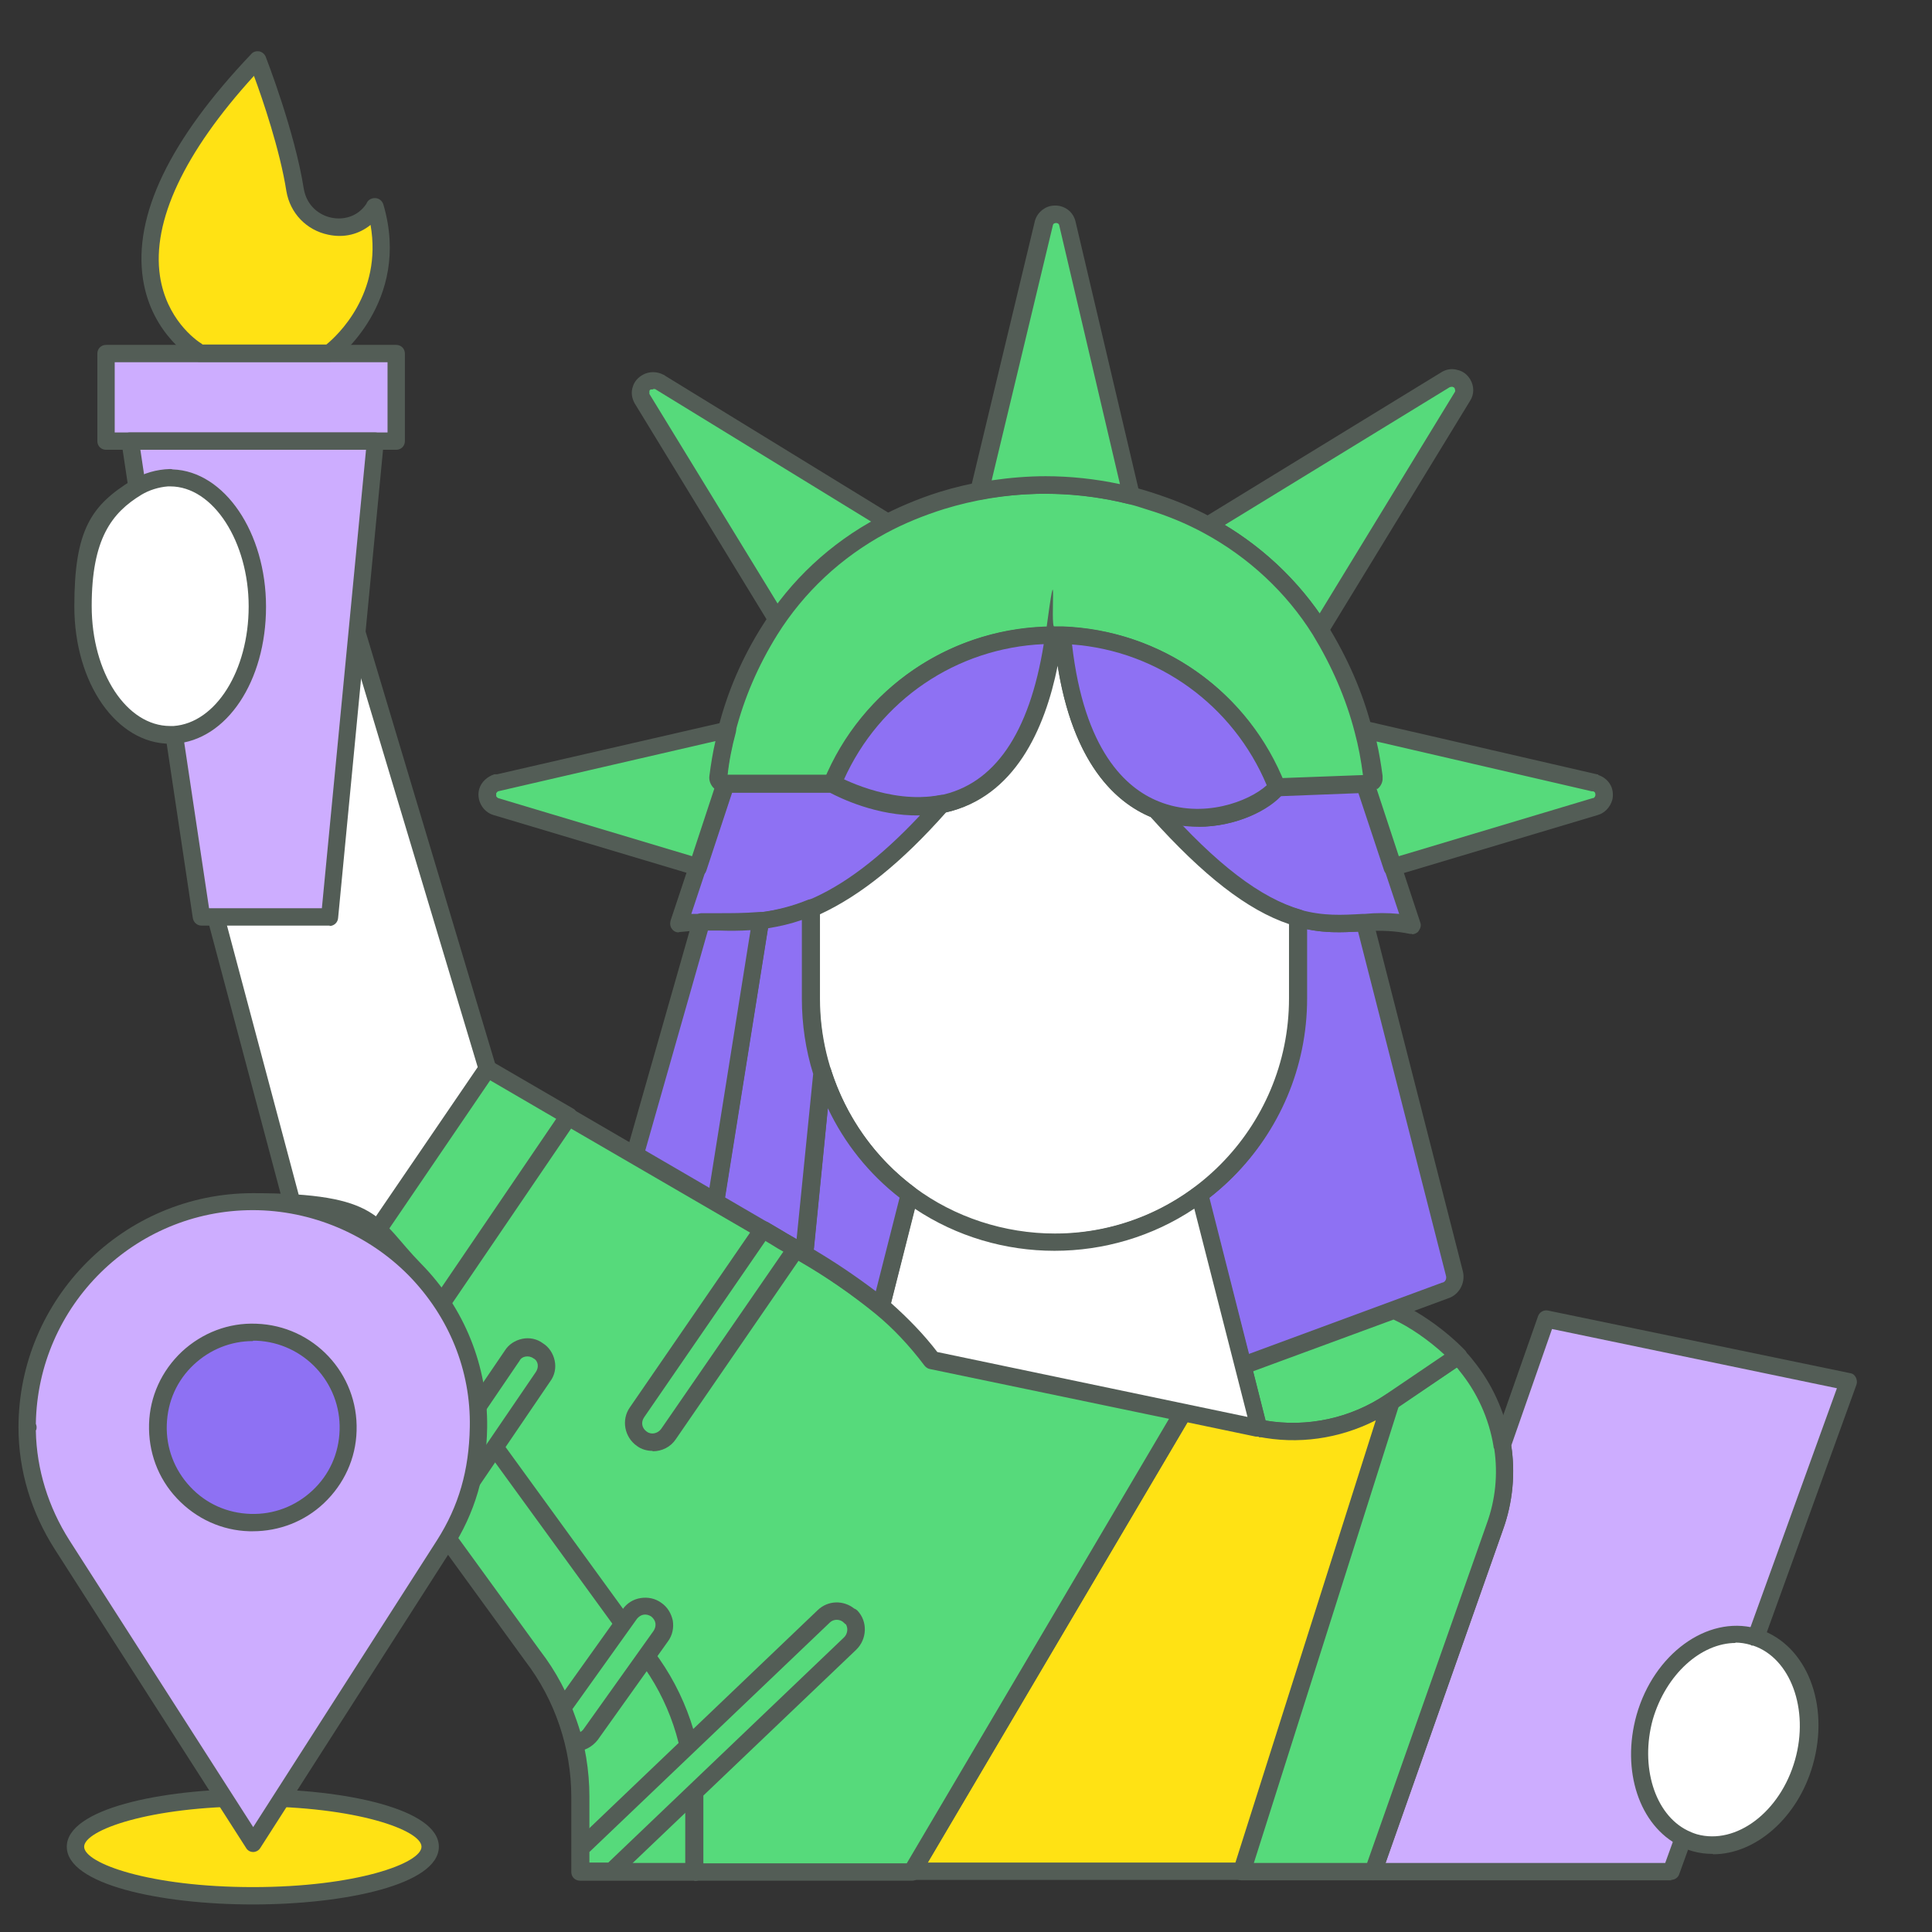
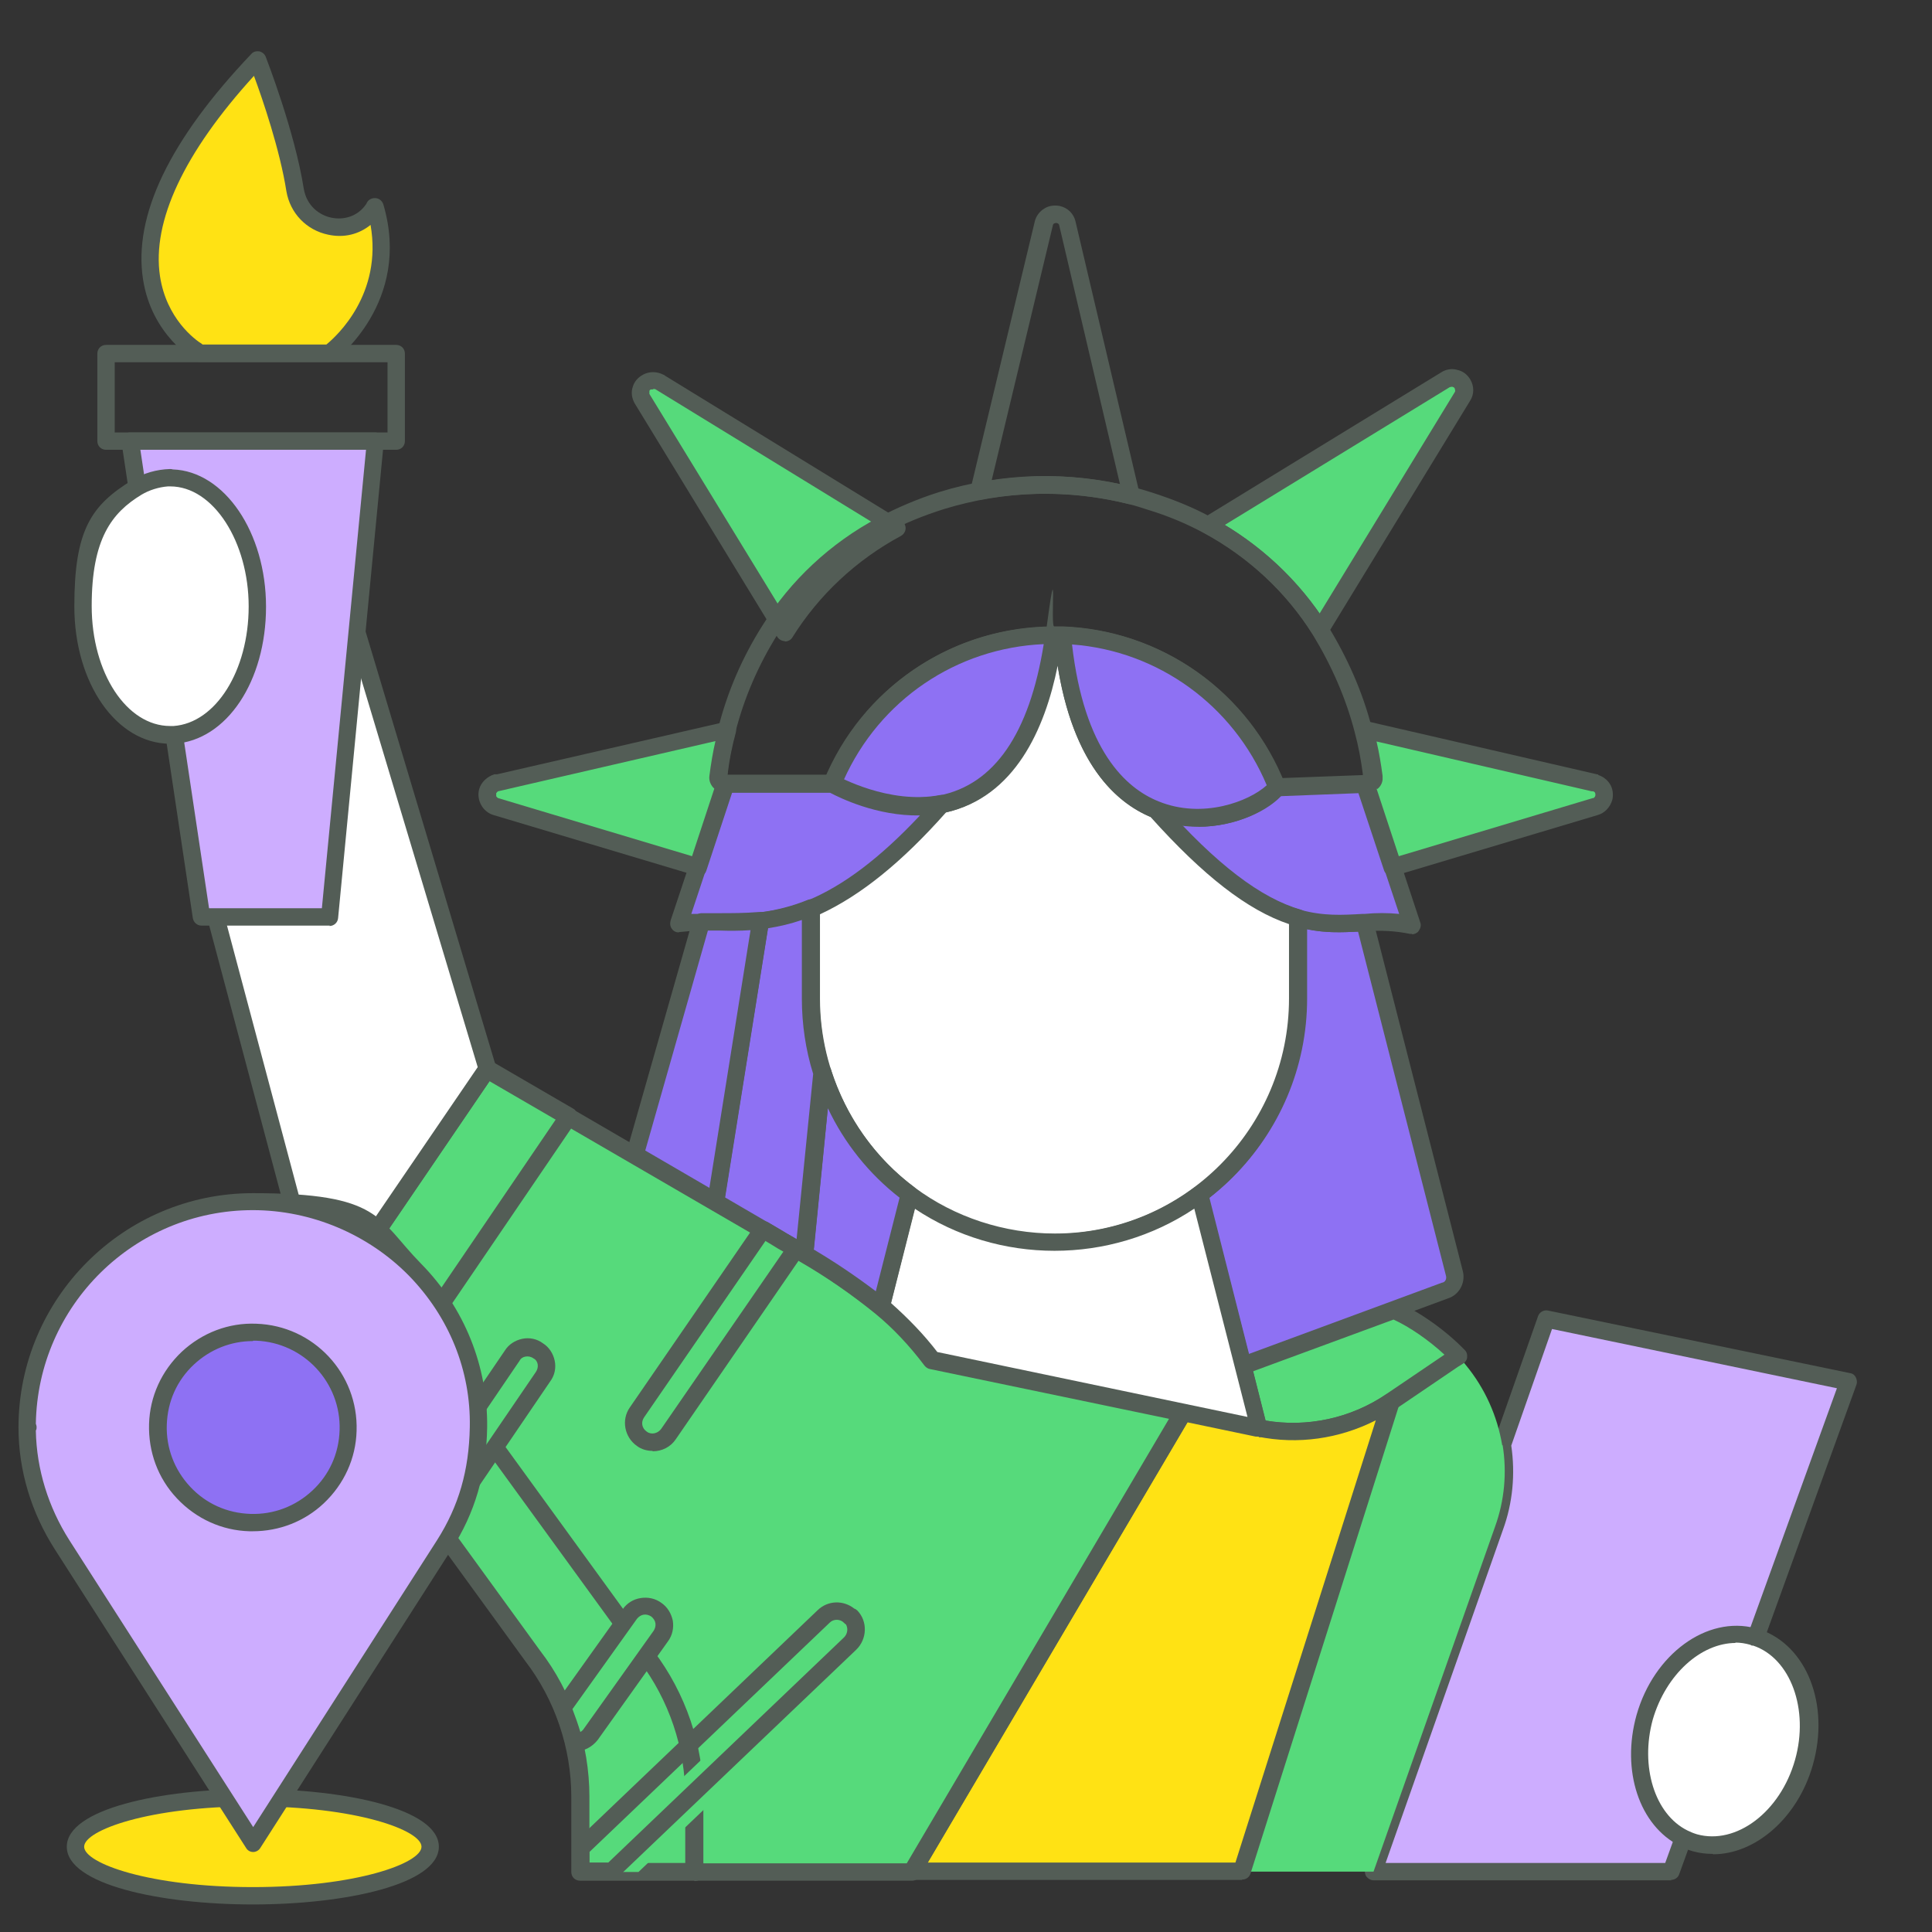
<svg xmlns="http://www.w3.org/2000/svg" id="Layer_1" version="1.1" viewBox="0 0 512 512">
  <rect x="0" y="0" width="512" height="512" fill="#333333" stroke="none" />
  <defs>
    <style>
      .st0 {
        fill: #56da7b;
      }

      .st1 {
        fill: #535d56;
      }

      .st2 {
        fill: #8e71f3;
      }

      .st3 {
        fill: #fff;
      }

      .st4 {
        fill-rule: evenodd;
      }

      .st4, .st5 {
        fill: #cdadff;
      }

      .st6 {
        fill: #ffe214;
      }
    </style>
  </defs>
  <g>
    <path class="st0" d="M174.9,101.4l62.8,38.5c-12.1,6.5-22.4,16-29.7,27.7l-37.8-61.9c-.9-1.6-.3-3.6,1.3-4.4,1-.6,2.3-.5,3.3,0h.1q0,0,0,.1Z" />
    <path class="st1" d="M208,169.9h0c-.8,0-1.5-.4-2-1.1l-37.8-61.9c-.8-1.4-1-3-.5-4.4.4-1.4,1.4-2.5,2.7-3.2,1.6-.9,3.7-.9,5.4,0,.2,0,.3.2.5.3l62.6,38.4c.7.4,1.1,1.2,1.1,2,0,.8-.5,1.6-1.2,2-11.9,6.4-21.8,15.7-28.8,26.9-.4.7-1.2,1.1-2,1.1ZM173.1,103.2c-.2,0-.3,0-.4,0,0,0-.1,0-.2,0-.3.1-.4.3-.4.5,0,.1,0,.4,0,.7l35.9,58.7c6.5-9.5,15.1-17.5,25.1-23.5l-59.5-36.5s0,0-.1,0c-.2,0-.3,0-.5,0Z" />
  </g>
  <g>
    <path class="st5" d="M409.9,349.6l-11.7,33.3c1.2,7.3.5,14.8-2,21.7l-32.2,91.4h79l47-129.8-80.1-16.6h0Z" />
    <path class="st1" d="M443,498.3h-79c-.7,0-1.4-.4-1.9-1-.4-.6-.5-1.4-.3-2.1l32.2-91.4c2.4-6.6,3-13.7,1.9-20.6,0-.4,0-.8,0-1.1l11.7-33.3c.4-1.1,1.5-1.7,2.6-1.5l80.1,16.6c.7.1,1.2.5,1.5,1.1.3.6.4,1.3.2,1.9l-47,129.8c-.3.9-1.2,1.5-2.2,1.5ZM367.2,493.7h74.1l45.5-125.8-75.5-15.7-10.8,30.9c1.1,7.5.4,15.2-2.2,22.3l-31.1,88.3Z" />
  </g>
  <g>
    <path class="st0" d="M422.5,207.4c1.8.4,2.9,2.2,2.5,3.9-.3,1.1-1.1,2.1-2.3,2.4l-53.5,16h0l-7.3-22.1h.1c.9.1,1.8-.5,1.9-1.4v-.4c-.5-4.2-1.3-8.4-2.4-12.5l61.1,14.1h-.1Z" />
    <path class="st1" d="M369.2,232c-1,0-1.9-.6-2.2-1.6l-7.3-22.1c-.2-.7-.1-1.5.3-2.1.4-.5.9-.8,1.5-.9-.5-3.9-1.2-7.7-2.2-11.4-.2-.8,0-1.6.6-2.2.6-.6,1.4-.8,2.2-.6l61.1,14.1c.2,0,.3,0,.4.2,1.2.4,2.3,1.2,3,2.3.8,1.2,1,2.8.7,4.2-.6,2.1-2.1,3.6-3.9,4.1l-53.5,16c-.2,0-.4,0-.7,0ZM364.8,209l5.9,17.9,51.4-15.4s0,0,.1,0c.3,0,.6-.5.6-.8,0-.1,0-.4-.1-.6,0-.1-.3-.4-.6-.4-.1,0-.2,0-.3,0l-57-13.2c.7,3,1.2,6.1,1.6,9.1,0,0,0,.2,0,.3v.4c0,0,0,.2,0,.3-.1,1-.6,1.9-1.4,2.5Z" />
  </g>
  <g>
    <path class="st0" d="M398.2,382.9c1.2,7.3.5,14.8-2,21.7l-32.2,91.4h-35l39.5-124.5,17.9-12.1c.8.8,1.5,1.6,2.1,2.4,5,6.1,8.3,13.4,9.6,21.2h.1Z" />
-     <path class="st1" d="M364,498.3h-35c-.7,0-1.4-.3-1.9-.9-.4-.6-.6-1.4-.3-2.1l39.5-124.5c.2-.5.5-.9.9-1.2l17.9-12.1c.9-.6,2.1-.5,2.9.3.9.9,1.7,1.8,2.3,2.6,5,6.1,8.4,13.5,9.9,21.4.1.2.2.5.2.7,1.3,7.7.5,15.6-2.1,22.9l-32.2,91.4c-.3.9-1.2,1.5-2.2,1.5ZM332.1,493.7h30.2l31.7-89.9c2.3-6.3,3-13.1,2-19.8-.1-.2-.2-.4-.2-.7-1.2-7.4-4.4-14.4-9.1-20.1-.2-.3-.4-.6-.7-.8l-15.6,10.5-38.3,120.7Z" />
  </g>
  <g>
    <path class="st0" d="M383,100.7c1.5-1,3.6-.5,4.5,1,.6,1,.7,2.3.1,3.3l-37.8,61.9c-7.3-11.6-17.6-21.2-29.7-27.7l62.9-38.5Z" />
    <path class="st1" d="M349.8,169.2c-.8,0-1.5-.4-1.9-1.1-7.1-11.3-17.1-20.6-28.8-26.9-.7-.4-1.2-1.1-1.2-2,0-.8.4-1.6,1.1-2l62.9-38.5c1.2-.8,2.8-1.1,4.2-.7,1.5.3,2.7,1.2,3.5,2.5,1.1,1.8,1.1,4,0,5.7l-37.8,61.9c-.4.7-1.2,1.1-1.9,1.1h0ZM324.6,139.1c9.9,6,18.5,14,25.1,23.5l35.9-58.8c.1-.2,0-.6-.1-.9-.1-.2-.3-.3-.6-.4-.1,0-.4,0-.7.1,0,0,0,0,0,0l-59.6,36.5Z" />
  </g>
  <g>
    <path class="st0" d="M385.2,360.2l-16.6,11.2c-10.2,6.9-22.8,9.5-35,7.1l-4.2-16.6,40-14.7h0c5.7,2.4,12.6,7.5,17.1,12.2h0l-1.3.8Z" />
    <path class="st1" d="M342.5,381.7c-3.1,0-6.2-.3-9.3-.9-.9-.2-1.6-.8-1.8-1.7l-4.2-16.6c-.3-1.1.3-2.3,1.4-2.7l40-14.7c.5-.2,1.1-.2,1.7,0,5.7,2.4,12.9,7.5,17.9,12.7.5.5.7,1.2.6,1.9,0,.7-.5,1.3-1.1,1.7l-1.3.8-16.5,11.2c-8.1,5.5-17.7,8.4-27.4,8.4ZM335.5,376.5c11,1.8,22.6-.7,31.8-7l15.5-10.5c-4.1-3.8-9.3-7.4-13.5-9.3l-37.2,13.7,3.3,13.2Z" />
  </g>
  <g>
    <path class="st2" d="M385.5,337.6h0l-23.8-93.1h0c-5.5.2-11.1.7-17.8-1.2h0v21.4c0,20.4-9.6,39.6-26,51.8l11.5,45.4,53.6-19.8c1.9-.6,2.9-2.6,2.5-4.5h0Z" />
    <path class="st1" d="M329.4,364.2c-.4,0-.7,0-1.1-.3-.6-.3-1-.8-1.2-1.5l-11.5-45.4c-.2-.9.1-1.9.9-2.4,15.7-11.7,25.1-30.4,25.1-50v-21.4c0-.7.3-1.4.9-1.8s1.3-.6,2-.4c5.6,1.6,10.5,1.4,15.3,1.2.6,0,1.2,0,1.8,0,1.1,0,2,.7,2.3,1.7l23.8,93.1s0,0,0,0c.7,3.1-1.1,6.2-4,7.1l-53.6,19.8c-.3,0-.5.1-.8.1ZM320.5,317.4l10.5,41.4,51.2-18.9s0,0,.1,0c.8-.2,1.1-1.1.9-1.8l-23.3-91.2c-4.3.2-8.7.4-13.7-.7v18.5c0,20.5-9.6,40.1-25.7,52.7Z" />
  </g>
  <g>
    <path class="st2" d="M369.1,229.8l5.1,15.4c-4.1-.9-8.3-1.1-12.5-.7-5.5.3-11.1.7-17.8-1.2-9.4-2.7-21.1-9.9-37.7-28.6h0c13.3,5.4,27.7-.5,32.1-5.9l23.4-.9,7.3,22.1v-.2h.1Z" />
    <path class="st1" d="M374.2,247.5c-.2,0-.3,0-.5,0-3.8-.8-7.7-1-11.8-.7h-.7c-5.5.3-11.1.7-17.9-1.3-11.7-3.4-24-12.7-38.8-29.3-.7-.8-.8-2-.2-2.9.6-.9,1.8-1.2,2.7-.8,12.4,5,25.8-.7,29.5-5.2.4-.5,1-.8,1.7-.8l23.4-.9c1,0,2,.6,2.3,1.6l7,21.2c.2.2.3.4.4.7l5.1,15.4c.3.8,0,1.6-.5,2.3-.4.5-1.1.8-1.7.8ZM313.2,218.9c11.8,12.4,21.9,19.5,31.4,22.2,6.1,1.7,11.1,1.4,16.4,1.1h.6c3.1-.3,6.2-.3,9.2,0l-3.6-10.8c-.2-.2-.3-.5-.4-.7l-6.8-20.5-20.7.8c-4.7,4.9-15.2,9.3-26.2,7.8Z" />
  </g>
  <g>
    <path class="st6" d="M333.6,378.5c12.1,2.4,24.7-.1,35-7.1l-39.5,124.5h-87.3l71.8-121.7,19.6,4.1h.5v.2h-.1Z" />
    <path class="st1" d="M329.1,498.2h-87.3c-.8,0-1.6-.4-2-1.2-.4-.7-.4-1.6,0-2.3l71.8-121.7c.5-.8,1.5-1.3,2.5-1.1l19.4,4.1h.3c.5,0,1,.2,1.3.4,11.3,2,22.7-.5,32.3-6.9.8-.6,1.9-.5,2.7,0,.8.6,1.1,1.6.8,2.5l-39.5,124.5c-.3,1-1.2,1.6-2.2,1.6ZM245.8,493.6h81.6l37.2-117.2c-9.7,4.9-20.6,6.5-31.4,4.3-.3,0-.5-.1-.7-.3l-17.7-3.7-68.9,116.8Z" />
  </g>
  <g>
-     <path class="st0" d="M281.5,168.3h-2.3c-25.8,0-48.9,15.6-58.7,39.4h-28.4c-.9.1-1.8-.5-1.9-1.4v-.4c.5-4.2,1.3-8.4,2.4-12.5,2.4-9.3,6.3-18.2,11.4-26.4h0c7.3-11.7,17.6-21.2,29.7-27.7,5-2.7,10.3-4.9,15.8-6.6,16.3-5,33.7-5.5,50.2-1.3,1.6.4,3.2.9,4.8,1.4,5.4,1.7,10.6,3.8,15.6,6.5,12.1,6.5,22.4,16,29.7,27.7,5.1,8.2,9,17.1,11.4,26.4,1.1,4.1,1.9,8.3,2.4,12.5.1.9-.6,1.7-1.5,1.8h-.5l-23.4.9c-9.2-23.6-31.5-39.4-56.8-40.3h.1,0Z" />
    <path class="st1" d="M338.2,210.9c-.9,0-1.8-.6-2.1-1.5-8.9-22.7-30.3-38-54.7-38.8h-2.2c-24.9,0-47.1,14.9-56.6,38-.4.9-1.2,1.4-2.1,1.4h-28.3c-1,0-1.9-.2-2.7-.8-.9-.6-1.5-1.6-1.6-2.7,0,0,0-.2,0-.3v-.4c0,0,0-.2,0-.3.5-4.4,1.3-8.7,2.5-12.8,2.4-9.4,6.3-18.5,11.7-27,7.4-11.9,18-21.8,30.6-28.5,5.1-2.7,10.5-5,16.2-6.8,16.8-5.2,34.6-5.6,51.4-1.3,1.7.4,3.3.9,4.9,1.4,5.9,1.9,11.1,4,16,6.7,12.6,6.8,23.1,16.6,30.6,28.5,5.3,8.6,9.3,17.7,11.7,27,1.1,4.1,1.9,8.5,2.5,12.8.1,1.1-.2,2.1-.9,3-.7.8-1.6,1.3-2.6,1.4,0,0-.2,0-.3,0h-.5l-23.3.9s0,0,0,0ZM281.7,166c25.6,1,48.2,16.7,58,40.2l21.5-.8c-.5-3.9-1.2-7.7-2.2-11.4-2.3-8.9-6.1-17.6-11.1-25.8-7-11.2-17-20.5-28.8-26.9-4.6-2.5-9.6-4.6-15.2-6.3-1.5-.5-3.1-1-4.7-1.4-16-4.1-33-3.6-49,1.3-5.4,1.7-10.6,3.8-15.4,6.4-11.9,6.4-21.8,15.7-28.8,26.9-5.1,8.2-8.8,16.8-11.1,25.8-1,3.7-1.8,7.6-2.2,11.4h26.4c10.5-24,34-39.4,60.2-39.4h2.3c0,0,.1,0,.2,0Z" />
  </g>
  <g>
    <path class="st3" d="M343.9,243.2h0v21.4c0,35.6-28.7,64.5-64.3,64.6-13.9,0-27.5-4.4-38.6-12.7h0c-16.4-12.2-26-31.4-26-51.8v-24h0c9.5-4.1,20.7-11.9,34.5-27.6h0c12.6-2.5,25.6-13.3,29.8-44.8h2.3c2.7,28.7,13.3,41.6,24.7,46.2h0c16.6,18.7,28.3,26,37.7,28.7h-.1,0Z" />
    <path class="st1" d="M279.6,331.5c-14.4,0-28.6-4.7-40-13.2-16.9-12.5-26.9-32.6-26.9-53.6v-24c0-.9.5-1.7,1.4-2.1,10.8-4.7,21.8-13.5,33.7-27,.3-.4.8-.6,1.3-.7,15.2-3,24.6-17.4,28-42.8s1.1-2,2.3-2h2.3c1.2,0,2.2.9,2.3,2.1,2.2,23.7,10.3,39,23.3,44.3.3.1.6.3.9.6,14.2,16,25.9,24.9,36.6,28,1.1.3,1.8,1.4,1.6,2.5,0,.1,0,.2,0,.3v20.7c0,36.8-29.9,66.8-66.6,66.9ZM217.3,242.2v22.5c0,19.6,9.4,38.3,25.1,50,10.6,7.9,23.8,12.2,37.2,12.2,34.2,0,62-28,62-62.3v-19.7c-11-3.7-22.7-12.8-36.7-28.4-9.3-3.9-20.5-14.2-24.6-40.1-3.4,16.9-11.4,34.8-29.6,38.9-11.7,13.2-22.6,22-33.4,27Z" />
  </g>
  <g>
    <path class="st3" d="M317.9,316.5c-22.8,17-54.1,17-76.9,0l-7.5,29.6h-.1c5.1,4.3,9.7,9.1,13.7,14.3l66.5,13.9,19.6,4.1h.5l-15.8-61.9Z" />
    <path class="st1" d="M333.7,380.7h-.5c-.2,0-.3,0-.5,0l-86.1-18c-.5-.1-1-.4-1.4-.8-3.9-5.1-8.4-9.8-13.4-13.9-.7-.6-1-1.6-.7-2.5,0-.1.1-.3.2-.4l7.3-29c.2-.7.7-1.3,1.5-1.6.7-.3,1.5-.1,2.1.3,21.8,16.3,52.3,16.3,74.2,0,.6-.5,1.4-.6,2.1-.3.7.3,1.3.9,1.5,1.6l15.8,61.9c.2.7,0,1.4-.4,2-.4.6-1.1.9-1.8.9ZM248.4,358.3l82.2,17.2-14.1-55.2c-22.3,14.9-51.8,14.9-74.1,0l-6.3,25c4.5,4,8.7,8.3,12.3,13Z" />
  </g>
  <g>
    <path class="st2" d="M338.3,208.6c-4.4,5.4-18.8,11.3-32.1,5.9-11.4-4.6-22-17.6-24.7-46.2,25.3.9,47.6,16.8,56.8,40.3h0Z" />
    <path class="st1" d="M317.5,219c-4,0-8.1-.7-12.1-2.3-10.2-4.1-23.1-15.8-26.1-48.1,0-.7.2-1.3.6-1.8.5-.5,1.1-.7,1.8-.7,26.2.9,49.3,17.3,58.9,41.8.3.8.2,1.6-.4,2.3-3.7,4.5-12.6,8.9-22.6,8.9ZM284.1,170.8c3.2,28,14.2,38.1,23,41.6,11.6,4.7,23.9,0,28.6-4.3-8.9-21.2-28.8-35.6-51.5-37.3Z" />
  </g>
  <g>
    <path class="st0" d="M246.9,360.5c-4-5.3-8.5-10.1-13.6-14.3-6.4-5.2-13.1-9.8-20.2-13.9-2.6-1.6-5.2-3.1-7.7-4.5l-76.5-44.5-48.8,71.7,60.9,83.8c8.2,10.7,12.7,23.8,12.7,37.4v19.9h87.9l71.8-121.7-66.5-13.9h0Z" />
    <path class="st1" d="M241.6,498.4h-87.9c-1.3,0-2.3-1-2.3-2.3v-19.9c0-12.9-4.3-25.7-12.2-36l-60.9-83.8c-.6-.8-.6-1.8,0-2.6l48.8-71.7c.7-1,2-1.3,3.1-.7l76.5,44.5c2.9,1.6,5.4,3.1,7.7,4.5,7.2,4.2,13.9,8.8,20.4,14.1,4.9,4,9.4,8.7,13.5,14l65.7,13.7c.7.2,1.3.6,1.6,1.3.3.7.3,1.5-.1,2.1l-71.8,121.7c-.4.7-1.2,1.1-2,1.1ZM156,493.8h84.3l69.5-117.8-63.4-13.2c-.5-.1-1-.4-1.4-.9-4-5.3-8.4-10-13.2-13.9-6.3-5.1-12.8-9.6-19.9-13.7-2.3-1.4-4.8-2.9-7.7-4.5l-74.7-43.4-46.7,68.6,59.9,82.5c8.5,11,13.1,24.8,13.1,38.8v17.6Z" />
  </g>
  <g>
-     <path class="st0" d="M282.8,59.1l17,72.2c-13.2-3.3-26.9-3.7-40.3-1.2l17-70.8c.4-1.8,2.2-2.9,3.9-2.5,1.2.3,2.1,1.1,2.4,2.3h0Z" />
    <path class="st1" d="M299.8,133.6c-.2,0-.4,0-.6,0-12.9-3.2-26.2-3.6-39.3-1.2-.8.1-1.6-.1-2.1-.7-.5-.6-.8-1.4-.6-2.1l17-70.8c.3-1.4,1.2-2.7,2.5-3.5,1.2-.8,2.8-1,4.2-.7,2.1.5,3.6,2,4.1,4,0,0,0,0,0,0l17,72.2c.2.8,0,1.6-.6,2.2-.4.4-1,.7-1.6.7ZM277,126.2c6.6,0,13.2.7,19.8,2.1l-16.1-68.6c0-.1-.1-.5-.7-.6-.2,0-.4,0-.6.1-.1,0-.4.3-.4.6l-16.2,67.5c4.8-.7,9.6-1.1,14.4-1.1Z" />
  </g>
  <g>
    <path class="st2" d="M279.2,168.3c-4.3,31.5-17.2,42.3-29.8,44.8h0c-14.6,2.9-28.9-5.3-28.9-5.3,9.8-23.8,33-39.4,58.7-39.4h0q0-.1,0,0Z" />
    <path class="st1" d="M242.8,216c-12.5,0-23-5.9-23.5-6.2-1-.6-1.4-1.8-1-2.9,10.1-24.6,33.7-40.5,60.1-40.8.3,0,.5-.1.8,0,1.2,0,2.1,1.1,2.1,2.3h0c0,.3,0,.5,0,.7-2.6,18.9-10.3,42.2-31.6,46.4-2.4.5-4.7.7-7,.7ZM223.5,206.7c4.2,2,14.9,6.2,25.5,4.1,14.5-2.9,23.8-16.4,27.6-40.1-23.1,1-43.5,14.8-53,36Z" />
  </g>
  <g>
    <path class="st2" d="M185.8,244.4c-2,0-4,.2-5.9.4l5-15,7.3-22.1h28.4s14.2,8.2,28.9,5.4c-13.8,15.7-25,23.6-34.5,27.5-4.2,1.8-8.7,2.9-13.3,3.4-5.8.7-11,.3-15.8.4h-.1,0Z" />
    <path class="st1" d="M179.9,247.1c-.7,0-1.4-.3-1.8-.9-.5-.6-.6-1.4-.4-2.2l5-15,7.3-22.1c.3-.9,1.2-1.6,2.2-1.6h28.4c.4,0,.8.1,1.2.3.1,0,13.7,7.7,27.3,5.1,1-.2,1.9.3,2.4,1.1s.4,1.9-.3,2.7c-12.6,14.3-24.1,23.5-35.4,28.1-4.2,1.8-8.9,3-13.9,3.6-4.1.5-7.9.5-11.5.4-1.6,0-3.1,0-4.5,0h-.1c-1.8,0-3.6.2-5.7.4,0,0-.2,0-.2,0ZM193.9,210l-10.7,32.2c.9,0,1.7,0,2.6,0h.1c1.5,0,3,0,4.6,0,3.5,0,7.1,0,10.9-.4,4.6-.5,8.8-1.6,12.7-3.2,9.4-3.9,19.1-11.2,29.7-22.5-11.5.2-21.3-4.7-23.8-6h-26.1Z" />
  </g>
  <g>
    <path class="st2" d="M241,316.5h0l-7.5,29.6h-.1c-6.4-5-13.1-9.7-20.2-13.8h0l4.8-48.2c4.1,12.9,12.1,24.3,23,32.4h0Z" />
    <path class="st1" d="M233.5,348.4h-.1c-.5,0-1-.2-1.4-.5-7-5.4-13.5-9.9-19.9-13.6-.8-.5-1.2-1.3-1.1-2.2l4.8-48.2c.1-1.1,1-1.9,2-2.1,1.1-.1,2.1.6,2.4,1.6,4,12.6,11.7,23.5,22.2,31.3.7.6,1.1,1.5.9,2.4l-7.5,29.6c-.3,1-1.2,1.7-2.2,1.7ZM215.6,331.1c5.4,3.2,10.8,6.8,16.5,11.1l6.3-24.8c-8.1-6.3-14.6-14.4-19-23.7l-3.7,37.3Z" />
  </g>
  <g>
    <path class="st2" d="M217.9,284.1l-4.8,48.1h0c-2.6-1.5-5.2-3-7.7-4.5l-15.8-9.2,11.9-74.5h0c4.6-.6,9-1.7,13.3-3.5h0v24.1c0,6.6,1,13.2,3,19.5h.1Z" />
    <path class="st1" d="M213.1,334.5c-.4,0-.8-.1-1.1-.3-2.6-1.5-5.2-3-7.7-4.5l-15.8-9.2c-.8-.5-1.3-1.4-1.1-2.3l11.9-74.5c.2-1,1-1.8,2-1.9,4.6-.6,8.8-1.7,12.7-3.3.7-.3,1.5-.2,2.2.2.6.4,1,1.1,1,1.9v24.1c0,6.2.9,12.3,2.7,18.2.3.4.4,1,.4,1.5l-4.8,48.1c0,.8-.5,1.5-1.2,1.8-.3.2-.7.3-1,.3ZM192.1,317.3l14.4,8.4c1.5.9,3.1,1.8,4.6,2.7l4.4-43.8c-2-6.4-3-13.2-3-20v-20.8c-2.9,1-5.8,1.7-9,2.2l-11.4,71.3Z" />
  </g>
  <g>
    <path class="st2" d="M201.6,243.9h0l-11.9,74.6-21.4-12.5,17.6-61.7c4.9-.1,10,.3,15.8-.4h-.1Z" />
    <path class="st1" d="M189.7,320.8c-.4,0-.8-.1-1.2-.3l-21.4-12.5c-.9-.5-1.3-1.6-1.1-2.6l17.6-61.7c.3-1,1.2-1.6,2.2-1.7,1.6,0,3.1,0,4.7,0,3.4,0,6.8,0,10.5-.3.2,0,.3,0,.5,0h.1c1.2,0,2.2.9,2.3,2.2,0,.4,0,.8-.2,1.1l-11.8,74c-.1.8-.6,1.4-1.3,1.7-.3.1-.6.2-1,.2ZM171,304.9l17,9.9,10.9-68.3c-2.9.2-5.7.2-8.4.1-1,0-1.9,0-2.9,0l-16.6,58.3Z" />
  </g>
  <g>
    <path class="st0" d="M131.6,207.4l61.2-14.1c-1.1,4.1-1.9,8.3-2.4,12.5-.1.9.6,1.7,1.5,1.8h.4l-7.3,22.1-53.5-16c-1.7-.5-2.7-2.4-2.2-4.1.3-1.1,1.3-2,2.4-2.3h-.1q0,.1,0,.1Z" />
    <path class="st1" d="M185,232c-.2,0-.4,0-.7,0l-53.5-16c-1.4-.4-2.6-1.4-3.3-2.7-.7-1.3-.9-2.8-.5-4.2.5-1.8,2.1-3.3,4-3.9.2,0,.5,0,.7,0l60.5-13.9c.8-.2,1.6,0,2.2.6.6.6.8,1.4.6,2.2-1,3.7-1.8,7.6-2.2,11.5.6.1,1.1.4,1.4.9.4.6.6,1.4.3,2.1l-7.3,22.1c-.3,1-1.2,1.6-2.2,1.6ZM132,209.7c-.2.1-.4.4-.5.5,0,.3,0,.6,0,.8.1.2.3.4.5.5l51.4,15.4,5.9-17.9c-.9-.8-1.5-2.1-1.3-3.4.4-3.1.9-6.2,1.6-9.2l-57.6,13.3s0,0-.1,0Z" />
  </g>
  <g>
    <path class="st3" d="M94.5,168.1h0l-37.3,74.9,27.9,104.8,44-64.6-34.5-115.1h-.1Z" />
    <path class="st1" d="M85.1,350.1c-.1,0-.3,0-.4,0-.9-.2-1.6-.8-1.8-1.7l-27.9-104.8c-.1-.5,0-1.1.2-1.6l37.3-74.9c.4-.8,1.2-1.3,2.1-1.3h.1c1,0,1.9.7,2.2,1.6l34.5,115.1c.2.7,0,1.4-.3,2l-44,64.6c-.4.6-1.1,1-1.9,1ZM59.6,243.2l26.4,99.1,40.6-59.5-32.6-108.6-34.4,69Z" />
  </g>
  <g>
-     <path class="st5" d="M28.1,93.7h76.9v23.2H28.1v-23.2Z" />
    <path class="st1" d="M105,119.2H28.1c-1.3,0-2.3-1-2.3-2.3v-23.2c0-1.3,1-2.3,2.3-2.3h76.9c1.3,0,2.3,1,2.3,2.3v23.2c0,1.3-1,2.3-2.3,2.3ZM30.4,114.6h72.3v-18.6H30.4v18.6Z" />
  </g>
  <g>
    <path class="st6" d="M99.4,54.8c7.2,24.7-12.1,38.8-12.1,38.8h-34.3s-38.2-21.2,15.2-77.7c0,0,7.6,19.4,10,34.5,1.7,10.5,15.5,13.5,21.1,4.5h0c0,0,0,0,0-.1Z" />
    <path class="st1" d="M87.3,95.9h-34.3c-.4,0-.8,0-1.1-.3-.5-.3-11.7-6.7-14-21.6-2.6-16.8,7-36.9,28.7-59.7.5-.6,1.3-.8,2.1-.7.8.2,1.4.7,1.7,1.4.3.8,7.7,19.8,10.1,35,.8,4.7,4.3,7.1,7.4,7.7,2.9.6,6.8-.1,9.2-3.7.3-.9,1.2-1.5,2.2-1.5h.1c1,0,1.9.7,2.2,1.7,7.6,25.9-12.7,41.2-13,41.3-.4.3-.9.4-1.4.4ZM53.6,91.3h32.9c2.8-2.3,14.9-13.4,11.7-31.7-3.1,2.5-7,3.5-11.2,2.6-5.8-1.2-10.1-5.7-11.1-11.5-1.7-10.9-6.3-24.4-8.6-30.6-18.5,20.3-27.1,38.6-24.9,53.1,1.7,11.2,9.2,16.8,11.2,18Z" />
  </g>
  <g>
    <path class="st5" d="M34.5,116.9l18.9,126.1h34l12.1-126.1H34.5Z" />
    <path class="st1" d="M87.4,245.3h-34c-1.1,0-2.1-.8-2.3-2l-18.9-126.1c0-.7,0-1.3.5-1.8s1.1-.8,1.7-.8h65c.6,0,1.3.3,1.7.8.4.5.6,1.1.6,1.8l-12.1,126.1c-.1,1.2-1.1,2.1-2.3,2.1ZM55.4,240.7h29.9l11.7-121.5h-59.8l18.2,121.5Z" />
  </g>
  <g>
    <path class="st3" d="M45.1,126.7c12.8,0,23.1,15.3,23.1,34.1s-9.8,33.2-22.1,34h-1c-12.8,0-23.1-15.2-23.1-34.1s5.9-26.4,14.3-31.5c2.6-1.6,5.7-2.5,8.8-2.6h0Z" />
    <path class="st1" d="M46.1,197.1h-1c-14.2,0-25.4-16-25.4-36.4s4.5-26.8,15.4-33.5c2.9-1.8,6.4-2.8,9.9-2.9.3,0,.5,0,.8.1,13.7.5,24.7,16.7,24.7,36.4s-10.4,35.4-24.3,36.3c0,0,0,0-.1,0ZM44.5,128.9c-2.5.2-5,1-7,2.2-7.9,4.8-13.2,11.7-13.2,29.5s9.3,31.8,20.8,31.8h.9c11.2-.8,19.9-14.7,19.9-31.7s-9.3-31.8-20.8-31.8-.4,0-.6,0Z" />
  </g>
  <g>
    <path class="st3" d="M465.5,434c11.2,3.7,16.8,18.4,12.6,33.1-4.3,15.1-17.2,24.6-28.9,21.3-1-.3-2.1-.7-3-1.2-9.6-4.8-14.2-18.4-10.4-32.1,4.3-15.1,17.2-24.6,28.9-21.3.3,0,.5.1.8.2h0Z" />
    <path class="st1" d="M453.9,491.3c-1.8,0-3.5-.2-5.3-.7-1.4-.4-2.5-.9-3.4-1.4-10.8-5.4-15.6-20-11.5-34.7,4.6-16.2,18.7-26.4,31.5-23,.4,0,.8.2,1,.3h.1c12.5,4.2,18.7,19.9,14.1,36-4,14-15.2,23.6-26.4,23.6ZM460,435.4c-9.2,0-18.5,8.3-22,20.3-3.4,12.4.5,25.1,9.2,29.4,0,0,0,0,0,0,.6.3,1.5.7,2.5,1,10.4,2.9,22.1-5.9,26-19.7,3.8-13.4-1.2-27-11.1-30.3,0,0,0,0,0,0h-.3c-.1,0-.3-.1-.4-.2-1.4-.4-2.7-.6-4.1-.6ZM464.7,436.1h0,0Z" />
  </g>
  <g>
-     <path class="st0" d="M171.2,438.7l-60.9-83.8,40.3-59.2-21.5-12.5-48.8,71.7,60.9,83.8c8.2,10.7,12.7,23.8,12.7,37.4v19.9h30v-19.9c0-13.5-4.5-26.6-12.7-37.4h0Z" />
    <path class="st1" d="M183.9,498.3h-30c-1.3,0-2.3-1-2.3-2.3v-19.9c0-12.9-4.3-25.7-12.2-36l-60.9-83.8c-.6-.8-.6-1.8,0-2.6l48.8-71.7c.7-1,2-1.3,3.1-.7l21.5,12.5c.6.3.9.9,1.1,1.5.1.6,0,1.3-.3,1.8l-39.4,57.9,59.9,82.5c8.5,11.2,13.2,25,13.2,38.8v19.9c0,1.3-1,2.3-2.3,2.3ZM156.2,493.7h25.4v-17.6c0-12.8-4.3-25.6-12.2-36,0,0,0,0,0,0l-60.9-83.8c-.6-.8-.6-1.8,0-2.6l38.9-57.2-17.5-10.2-46.7,68.6,59.9,82.5c8.5,11,13.1,24.8,13.1,38.8v17.6Z" />
  </g>
  <g>
    <g>
      <path class="st0" d="M117.9,403l26-38.2c1.6-2.3,1-5.4-1.3-6.9-2.3-1.6-5.4-1-6.9,1.3l-25.3,37.2,5.9,8.2c.7-.4,1.2-.9,1.6-1.5h0s0-.1,0-.1Z" />
      <path class="st1" d="M116.3,406.9c-.7,0-1.4-.3-1.9-1l-5.9-8.2c-.6-.8-.6-1.8,0-2.6l25.3-37.2c1-1.6,2.7-2.7,4.6-3.1,1.9-.4,3.9,0,5.5,1.2,1.6,1,2.7,2.7,3.1,4.6.4,1.9,0,3.9-1.2,5.5l-25.7,37.8c0,.2-.1.3-.2.4-.6.9-1.4,1.7-2.4,2.2-.4.2-.8.3-1.1.3ZM113.2,396.4l3.3,4.6,25.5-37.4c.4-.6.6-1.3.5-2-.1-.7-.5-1.3-1.1-1.6-.7-.5-1.4-.6-2.1-.5-.7.1-1.3.5-1.6,1.1l-24.4,35.9Z" />
    </g>
    <g>
      <path class="st0" d="M156.4,459.7l18.6-26.1c1.6-2.2,1.1-5.4-1.2-7-2.2-1.6-5.4-1.1-7,1.2h0l-17.7,24.8c1.2,3,2.2,6,3,9.2h.2c1.6,0,3.1-.8,4.1-2.1h0Z" />
      <path class="st1" d="M152.3,464.1h-.2c-1.1,0-2-.7-2.2-1.7-.7-2.9-1.7-5.9-2.9-8.9-.3-.7-.2-1.6.3-2.2l17.7-24.8c1.1-1.6,2.8-2.7,4.8-3,1.9-.3,3.9.1,5.5,1.3,1.6,1.1,2.6,2.8,3,4.7.3,1.9-.1,3.9-1.3,5.5l-18.6,26.1s0,0,0,0c-1.5,1.9-3.6,3-5.9,3ZM151.7,452.9c.8,2.1,1.5,4.1,2.1,6.1.3-.2.6-.4.8-.7l18.6-26.1c.4-.6.6-1.3.5-2-.1-.7-.5-1.3-1.1-1.8-.6-.4-1.3-.6-2-.5-.7.1-1.3.5-1.8,1.1l-17,23.8Z" />
    </g>
    <g>
      <path class="st0" d="M201.4,326.9l-32.6,47.4c-1.6,2.3-1,5.4,1.3,7s5.4,1,7-1.3l32.6-47.4c.4-.6.7-1.2.8-1.9-1.7-1-3.3-1.9-4.9-2.9l-3.2-1.9c-.4.3-.7.6-.9,1h-.1Z" />
      <path class="st1" d="M172.9,384.5c-1.4,0-2.9-.4-4.1-1.3-3.3-2.3-4.2-6.9-1.9-10.2l32.6-47.4c.1-.2.2-.3.4-.4.4-.5.8-.9,1.2-1.1.7-.6,1.8-.6,2.6-.1l3.2,1.9c1.1.7,2.3,1.4,3.4,2l1.5.9c.8.5,1.2,1.4,1.1,2.3-.2,1.3-.8,2.2-1.2,2.9l-32.6,47.4c-1.4,2.1-3.7,3.2-6.1,3.2ZM202.9,328.8l-32.2,46.8c-.9,1.3-.6,2.9.7,3.8,1.2.9,2.9.5,3.8-.7l32.4-47c-1.1-.6-2.1-1.2-3.2-1.9l-1.5-.9Z" />
    </g>
    <g>
-       <path class="st0" d="M225.4,428.6c-1.9-2-5.1-2.1-7.1-.2l-64.4,61.5v6h8.2l63.2-60.3c2-1.9,2.1-5.1.2-7.1h-.1q0,.1,0,.1Z" />
+       <path class="st0" d="M225.4,428.6l-64.4,61.5v6h8.2l63.2-60.3c2-1.9,2.1-5.1.2-7.1h-.1q0,.1,0,.1Z" />
      <path class="st1" d="M162.1,498.2h-8.2c-1.3,0-2.3-1-2.3-2.3v-6c0-.6.3-1.2.7-1.7l64.4-61.5c2.7-2.6,6.8-2.7,9.7-.4.3.1.6.3.8.5,2.8,2.9,2.6,7.6-.3,10.4l-63.2,60.3c-.4.4-1,.6-1.6.6ZM156.2,493.6h5l62.5-59.7c.9-.9,1.1-2.3.5-3.4-.2-.1-.3-.2-.5-.4-1-1.1-2.8-1.1-3.8-.1l-63.7,60.8v2.7Z" />
    </g>
  </g>
  <g id="Layer_1-2">
    <g>
      <g>
        <ellipse class="st6" cx="67" cy="489.4" rx="47" ry="13" />
        <path class="st1" d="M67,504.7c-24.5,0-49.3-5.3-49.3-15.3s24.8-15.3,49.3-15.3,49.3,5.3,49.3,15.3-24.8,15.3-49.3,15.3ZM67,478.7c-27.3,0-44.7,6.3-44.7,10.7s17.4,10.7,44.7,10.7,44.7-6.3,44.7-10.7-17.4-10.7-44.7-10.7Z" />
      </g>
      <g>
        <path class="st4" d="M7.2,378.3c0-33,26.8-59.8,59.8-59.8s60.4,26.8,59.8,59.8c-.2,11.9-3.2,21.9-9.1,31.2l-50.6,79-50.6-79c-6-9.3-9.3-20.2-9.3-31.2h.2-.2Z" />
        <path class="st1" d="M67.1,490.8c-.8,0-1.5-.4-1.9-1.1l-50.6-79c-6.3-9.8-9.7-21-9.7-32.4,0-34.2,27.9-62.1,62.1-62.1s32.9,6.8,44.6,18.7c11.5,11.7,17.7,27.2,17.5,43.4-.2,12.3-3.2,22.6-9.5,32.4l-50.6,79c-.4.7-1.2,1.1-1.9,1.1ZM9.5,379.2c.2,10.2,3.3,20.2,8.9,29l48.7,76,48.7-76c5.8-9.1,8.5-18.6,8.7-30,.3-15-5.5-29.2-16.1-40.1-10.8-11-25.9-17.4-41.4-17.4-31.4,0-57,25.3-57.5,56.6.1.3.2.6.2.9s0,.6-.2.9Z" />
      </g>
      <g>
        <circle class="st2" cx="67" cy="378.3" r="25.2" transform="translate(-314.9 420) rotate(-86.2)" />
        <path class="st1" d="M67,405.8c-.3,0-.6,0-.9,0-7.3-.2-14.1-3.3-19.2-8.7s-7.6-12.4-7.4-19.7c.2-7.3,3.3-14.1,8.7-19.2,5.4-5,12.4-7.7,19.7-7.4,15.2.5,27.1,13.2,26.6,28.4-.2,7.3-3.3,14.1-8.7,19.2-5.1,4.8-11.8,7.4-18.8,7.4ZM67,355.4c-5.8,0-11.3,2.2-15.6,6.2-4.5,4.2-7,9.8-7.2,16h0c-.2,6.1,2,11.9,6.2,16.4s9.8,7,16,7.2c6.1.2,11.9-2,16.4-6.2,4.5-4.2,7-9.8,7.2-16,.4-12.6-9.5-23.2-22.1-23.7-.3,0-.5,0-.8,0Z" />
      </g>
    </g>
  </g>
</svg>